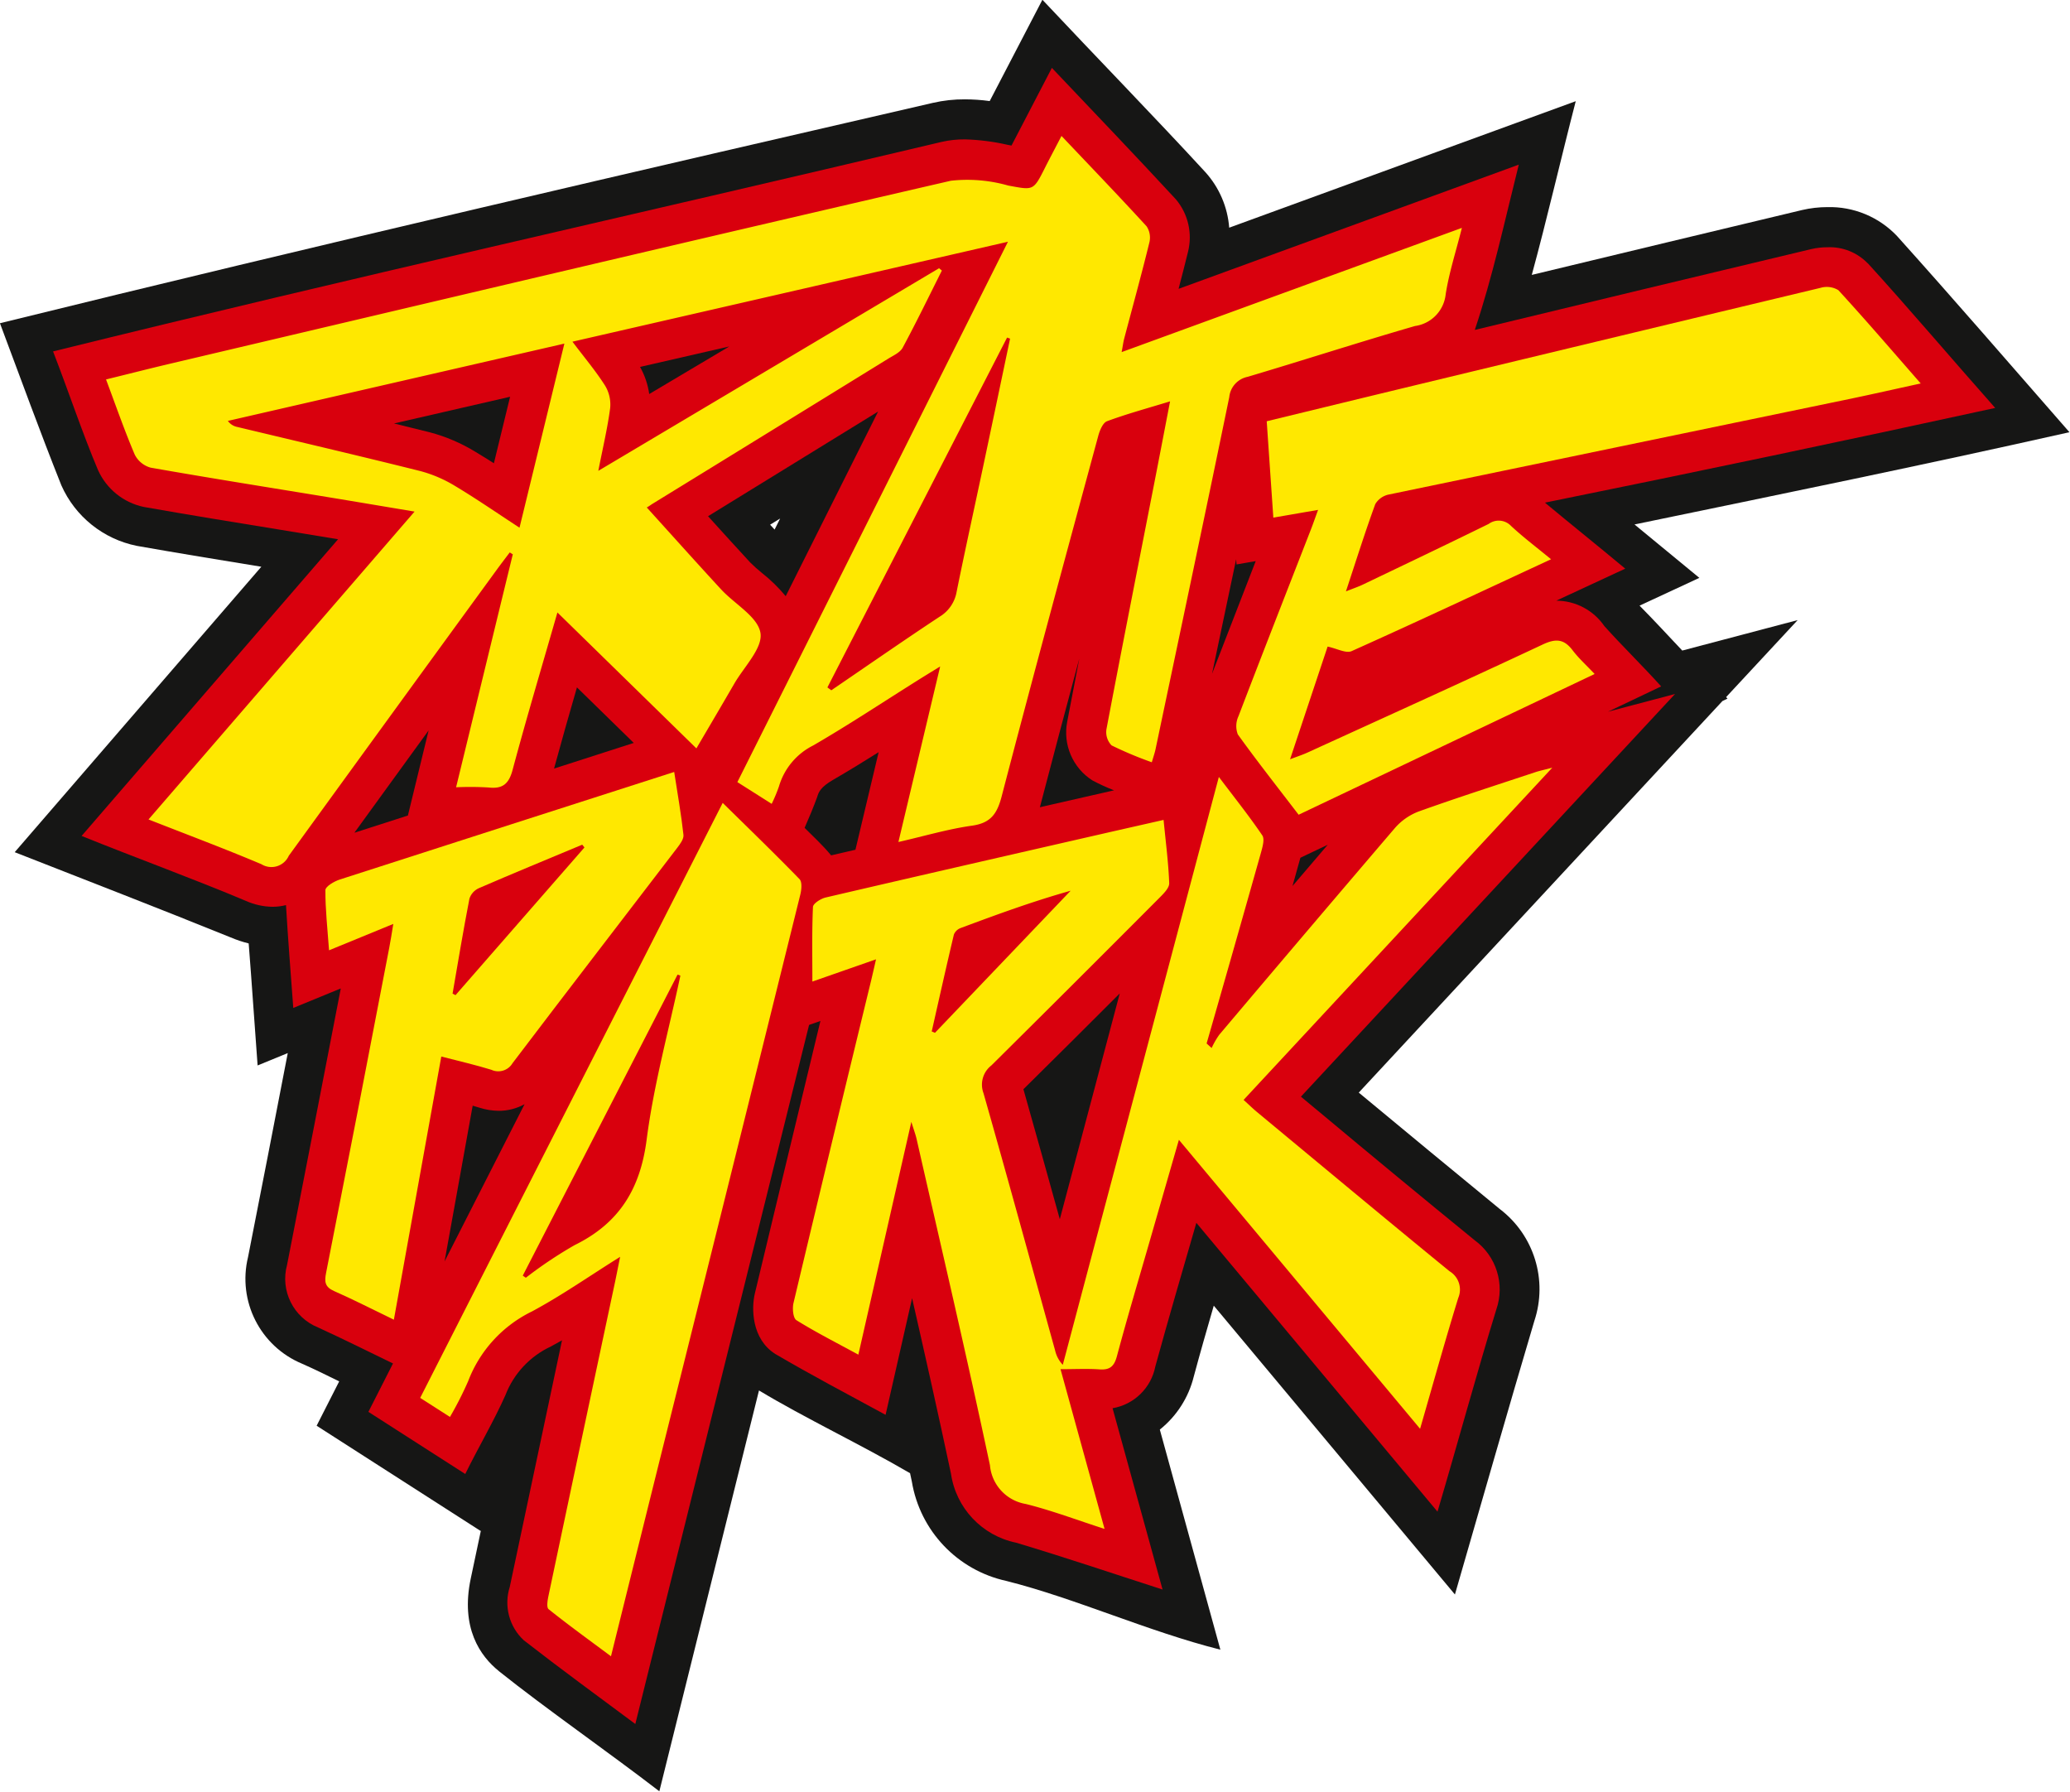
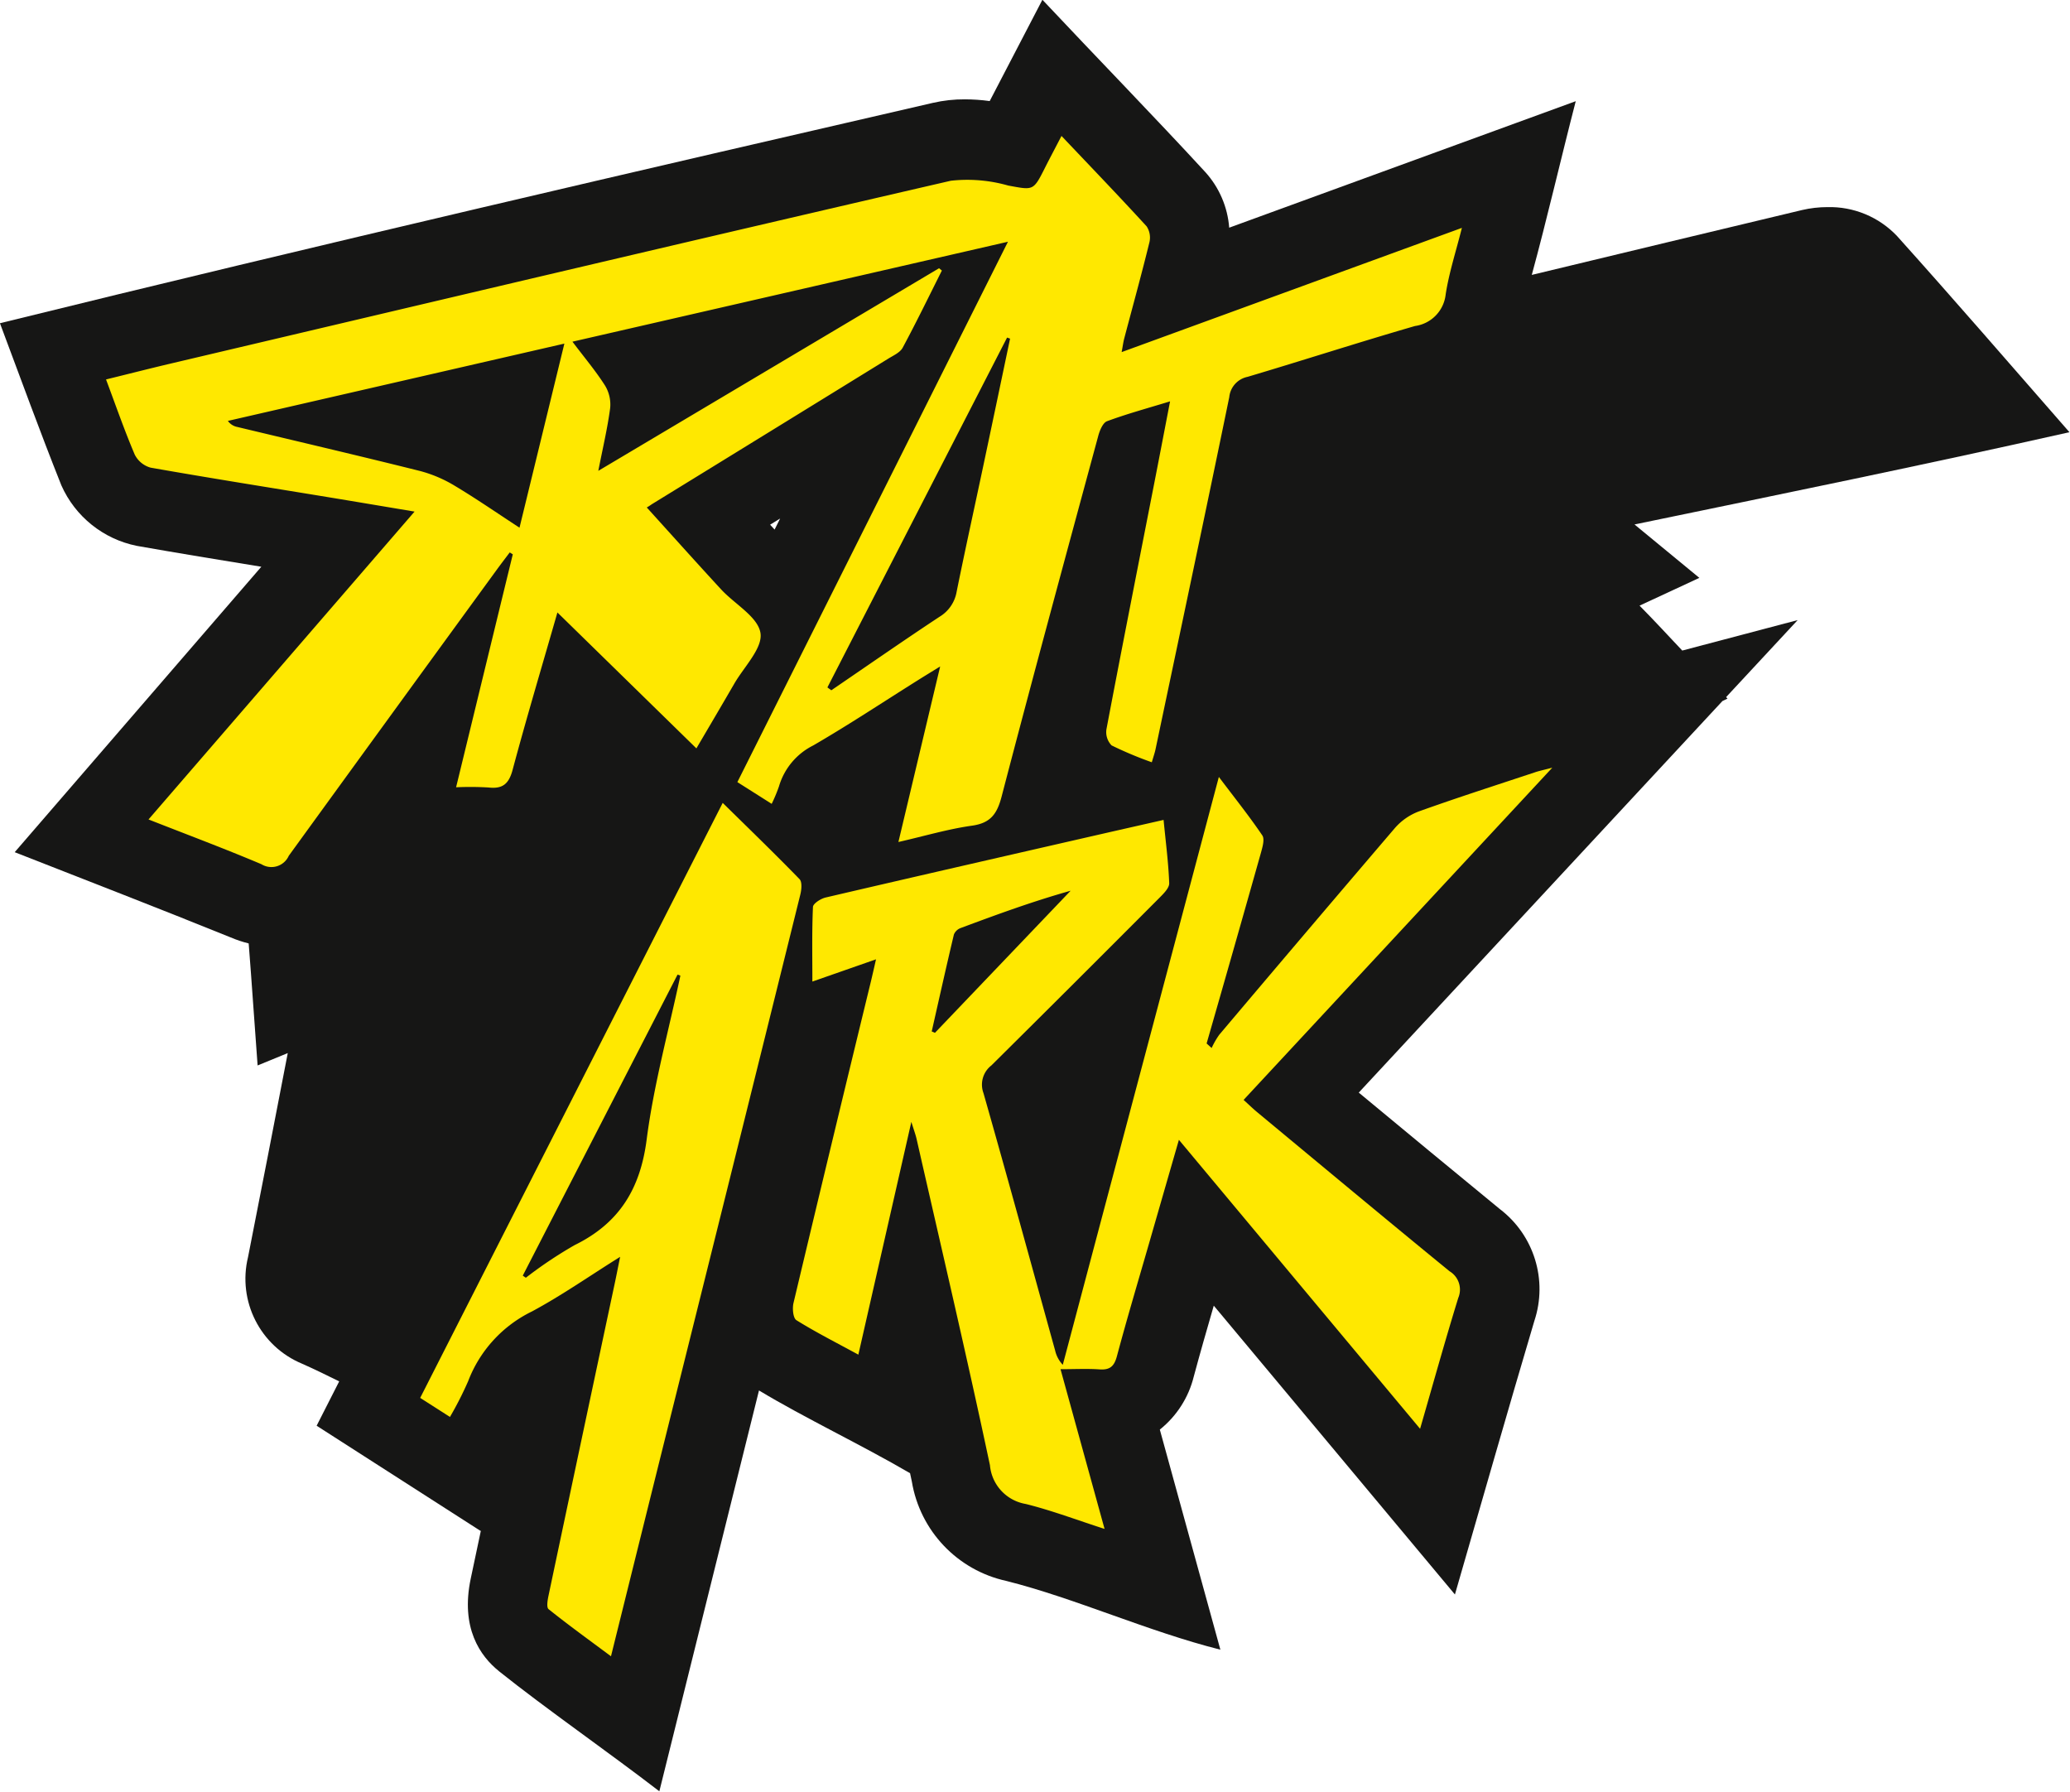
<svg xmlns="http://www.w3.org/2000/svg" width="147.3" height="127.5" data-name="Gruppe 1706" version="1.1" viewBox="0 0 147.3 127.5">
  <path d="m35.5 118.9c-1.326-1.065-2.748-3.071-2-6.593l0.723-3.419-0.021 0.042-11.67-7.488 1.605-3.156c-0.948-0.467-1.788-0.879-2.643-1.257-2.976-1.238-4.607-4.459-3.843-7.591 0.953-4.835 1.895-9.672 2.826-14.51l-2.146 0.88c-0.215-2.855-0.414-5.894-0.635-8.681-0.444-0.11-0.879-0.256-1.3-0.436-5.193-2.102-9.865-3.903-15.35-6.057l17.55-20.31c-2.956-0.481-5.913-0.965-8.863-1.486-2.379-0.479-4.379-2.082-5.365-4.3-1.541-3.867-2.831-7.428-4.372-11.54 22.29-5.495 46.51-11.1 66.39-15.68 0.748-0.171 1.512-0.255 2.279-0.25 0.589 0.002 1.178 0.043 1.762 0.123 0.837-1.614 3.75-7.208 3.75-7.208 3.801 4.047 8.117 8.48 11.6 12.27 0.985 1.092 1.581 2.48 1.692 3.947l24.66-9c-1.05 4.056-2.061 8.451-3.129 12.36 6.41-1.545 12.82-3.084 19.23-4.615 0.593-0.139 1.201-0.209 1.81-0.209 1.867-0.046 3.665 0.701 4.95 2.056 4.175 4.648 7.979 9.054 12.27 13.96-10.44 2.35-20.46 4.393-30.95 6.564l4.615 3.8-4.256 1.976c1.036 1.048 2 2.093 3.039 3.196l8.213-2.168-5.093 5.481 0.1 0.107-0.36 0.172-25.88 27.86c3.339 2.772 6.686 5.535 10.04 8.288 2.437 1.856 3.423 5.056 2.454 7.962-1.906 6.418-3.703 12.73-5.651 19.46l-17.16-20.55c-0.487 1.68-0.97 3.357-1.423 5.042-0.367 1.49-1.217 2.817-2.416 3.775l4.309 15.66c-5.162-1.3-10.31-3.652-15.23-4.891-3.48-0.76-6.146-3.565-6.727-7.08-0.042-0.195-0.083-0.391-0.125-0.585-3.464-2.024-7.506-3.932-10.75-5.888l-7.091 28.52c-3.705-2.852-8.01-5.828-11.43-8.557zm19.62-81.22 0.393-0.786-0.712 0.439 0.319 0.347" fill="#161615" data-name="Pfad 41105" />
-   <path d="m132.9 18.73c-0.748-0.77-1.789-1.184-2.862-1.137-0.388-7.32e-4 -0.774 0.043-1.152 0.131-7.984 1.903-15.96 3.82-23.94 5.751 1.291-3.861 2.089-7.606 3.13-11.76l-24.21 8.837c0.229-0.873 0.454-1.747 0.669-2.622 0.334-1.312 0.016-2.705-0.855-3.742-3.074-3.321-5.645-6-8.829-9.357 0 0-2.705 5.2-2.874 5.526l-0.319-0.062c-0.985-0.224-1.99-0.35-3-0.378-0.552-0.004-1.103 0.056-1.642 0.177-22.92 5.433-41.41 9.518-63.24 14.91 1.101 2.844 2.12 5.898 3.202 8.45 0.605 1.339 1.812 2.31 3.25 2.615 3.186 0.562 6.381 1.082 9.575 1.6 0 0 3.907 0.638 4.254 0.7l-18.25 21.11c3.952 1.593 8.104 3.106 11.69 4.621 0.596 0.267 1.239 0.409 1.892 0.419 0.324 4.71e-4 0.648-0.04 0.962-0.12 0.143 2.456 0.33 4.732 0.518 7.317l3.38-1.387-0.056 0.29c-1.248 6.463-2.504 12.92-3.767 19.38-0.499 1.828 0.449 3.741 2.206 4.451 1.924 0.882 3.455 1.655 5.333 2.562l-1.75 3.443 6.892 4.421c0.92-1.872 2.072-3.829 2.862-5.619 0.59-1.526 1.748-2.764 3.231-3.454 0.268-0.143 0.531-0.289 0.792-0.438-1.243 5.849-2.483 11.7-3.719 17.55-0.429 1.351-0.039 2.829 1 3.793 2.683 2.087 5.103 3.849 7.935 5.956l6.454-25.96c1.973-7.926 3.943-15.85 5.911-23.78l0.807-0.282c-1.621 6.718-3.287 13.63-4.668 19.4-0.242 1.018-0.248 3.225 1.466 4.3 2.624 1.536 5.043 2.803 7.839 4.324l1.887-8.3c0.943 4.137 1.884 8.33 2.765 12.48 0.355 2.452 2.21 4.419 4.637 4.918 3.557 1.065 6.708 2.137 10.42 3.333l-3.557-12.9c1.533-0.262 2.744-1.445 3.043-2.971 1-3.637 1.862-6.56 2.919-10.22l17.16 20.55c1.404-4.744 2.846-10.04 4.184-14.38 0.629-1.803 4e-3 -3.805-1.538-4.93-3.677-3-7.338-6.022-10.98-9.067l-1.385-1.15 26.62-28.65-4.768 1.259 3.782-1.8c-1.309-1.456-2.808-2.912-4.039-4.288-0.77-1.123-2.039-1.799-3.4-1.812h-0.023l4.907-2.278c-2.012-1.675-3.864-3.154-5.715-4.696 10.8-2.19 21.49-4.433 32.04-6.738-3.006-3.389-6.289-7.254-9.07-10.3zm-44.91 21.43 1.366-0.236-8e-3 0.019c-1.038 2.667-2.071 5.333-3.1 8 0.573-2.715 1.144-5.432 1.715-8.149zm-11.18 6.659c-0.292 1.509-0.581 3.018-0.868 4.529-0.318 1.628 0.392 3.286 1.791 4.178 0.499 0.266 1.014 0.502 1.541 0.707l-4.52 1.029-0.757 0.175c0-0.018 0.011-0.04 0.015-0.057 0.916-3.508 1.854-7.04 2.8-10.56m-15.94 13.64c-0.577 0.134-1.155 0.265-1.731 0.4-0.578-0.706-1.317-1.387-1.886-1.956 0.324-0.734 0.645-1.511 0.894-2.193 0.1-0.356 0.259-0.718 1.125-1.22 1.1-0.638 2.184-1.3 3.249-1.973zm-4.961-18.04c-0.506-0.612-1.076-1.168-1.7-1.659-0.291-0.234-0.569-0.483-0.833-0.747-1.003-1.089-2.001-2.184-2.994-3.284 0 0 9.173-5.643 12.1-7.446zm-4.013-17.77-5.7 3.387c-0.095-0.678-0.317-1.333-0.653-1.93zm-6.8 28.21-5.63 1.812-0.043 0.014c0.519-1.906 1.06-3.809 1.63-5.778zm-8.8-24.63-1.153 4.732c-0.432-0.276-0.866-0.546-1.311-0.812-1.01-0.619-2.105-1.088-3.25-1.391-0.849-0.212-1.699-0.422-2.548-0.629zm-11.08 31.02c1.759-2.428 3.519-4.855 5.282-7.281l-1.474 6.056c-1.27 0.408-2.539 0.816-3.808 1.225m6.417 30.5 2-11.08c0.159 0.046 0.318 0.093 0.476 0.142 0.449 0.144 0.917 0.22 1.389 0.224 0.639-0.001 1.267-0.163 1.827-0.471zm43.78-3c-0.853-3.08-1.717-6.163-2.59-9.25 2.279-2.249 4.53-4.49 6.856-6.817zm17.12-25.72 1.945-0.924c-0.837 0.979-1.673 1.954-2.508 2.936" fill="#d9000d" data-name="Pfad 41106" />
  <g fill="#ffe800">
    <path d="M39.666,43.576c-1.126,3.92-2.211,7.548-3.189,11.2-.268,1-.708,1.37-1.715,1.255a21.794,21.794,0,0,0-2.307-.015c1.367-5.617,2.7-11.1,4.035-16.575l-.217-.135c-.312.414-.628.825-.933,1.244q-7.407,10.162-14.791,20.34a1.352,1.352,0,0,1-1.946.6c-2.6-1.1-5.254-2.093-8.034-3.185L29.5,36.4c-2.142-.358-4.081-.686-6.022-1.005-4.254-.7-8.513-1.372-12.758-2.121a1.8,1.8,0,0,1-1.135-.935c-.729-1.712-1.34-3.474-2.04-5.341,1.634-.4,3.131-.784,4.635-1.138,18.488-4.354,36.972-8.73,55.48-13a10.6,10.6,0,0,1,4.08.341c1.8.329,1.782.4,2.619-1.261.318-.633.652-1.258,1.177-2.268,2.126,2.243,4.118,4.313,6.057,6.432a1.456,1.456,0,0,1,.195,1.152C81.228,19.539,80.6,21.807,80,24.082c-.068.256-.1.52-.185.97l24.212-8.838c-.43,1.712-.918,3.2-1.154,4.735a2.545,2.545,0,0,1-2.181,2.247c-3.986,1.153-7.935,2.434-11.913,3.616a1.637,1.637,0,0,0-1.305,1.444c-1.72,8.357-3.489,16.7-5.247,25.055-.057.268-.15.528-.265.925a26.736,26.736,0,0,1-2.862-1.2,1.353,1.353,0,0,1-.364-1.162c1.1-5.8,2.245-11.586,3.378-17.378.372-1.9.737-3.81,1.148-5.939-1.635.5-3.084.893-4.485,1.413-.3.112-.521.657-.626,1.045-2.315,8.542-4.638,17.084-6.873,25.647-.323,1.24-.778,1.9-2.113,2.086-1.683.236-3.33.726-5.235,1.162,1-4.2,1.95-8.2,2.972-12.492-.7.433-1.161.713-1.616,1-2.469,1.549-4.9,3.162-7.42,4.623a4.749,4.749,0,0,0-2.435,2.913,11.439,11.439,0,0,1-.518,1.241l-2.442-1.547L71.726,17.2,40.735,24.311c.863,1.143,1.658,2.086,2.315,3.116a2.6,2.6,0,0,1,.37,1.6c-.184,1.408-.516,2.8-.845,4.474L66.823,19.085l.2.166c-.921,1.833-1.815,3.68-2.787,5.485-.186.347-.661.556-1.03.784Q54.8,30.705,46.379,35.879a4.148,4.148,0,0,1-.354.229c1.761,1.944,3.51,3.9,5.289,5.828.967,1.048,2.614,1.948,2.8,3.1.173,1.077-1.169,2.405-1.865,3.612-.9,1.553-1.813,3.1-2.694,4.6l-9.888-9.668m-2.7-6.032c1.072-4.4,2.108-8.646,3.193-13.1l-23.945,5.5a1.071,1.071,0,0,0,.664.429c4.345,1.042,8.7,2.056,13.032,3.14A9.43,9.43,0,0,1,32.4,34.588c1.5.9,2.939,1.894,4.565,2.956M58.878,48.91l.277.205c2.565-1.749,5.113-3.522,7.7-5.231a2.583,2.583,0,0,0,1.218-1.777c.6-2.966,1.253-5.92,1.88-8.88q.967-4.565,1.923-9.133l-.213-.075L58.878,48.91" data-name="Pfad 41107" />
    <path d="M82.8,58.339c.154,1.586.345,3.041.4,4.5.012.34-.4.743-.693,1.039q-5.961,5.983-11.961,11.929a1.729,1.729,0,0,0-.562,1.971c1.738,6.1,3.409,12.21,5.1,18.318a2.171,2.171,0,0,0,.544,1.011C79.3,83.269,82.975,69.43,86.733,55.28c1.14,1.51,2.171,2.8,3.092,4.159.183.271.01.843-.1,1.246q-1.914,6.784-3.863,13.559l.358.322a5.821,5.821,0,0,1,.542-.943q6.223-7.364,12.488-14.695a4.243,4.243,0,0,1,1.706-1.192c2.742-.982,5.517-1.872,8.281-2.789.293-.1.6-.16,1.223-.325L88.494,78.259c.36.327.662.622.986.89,4.549,3.773,9.089,7.558,13.666,11.3a1.521,1.521,0,0,1,.623,1.9c-.929,3.007-1.77,6.041-2.716,9.311L83.89,81.1c-.756,2.623-1.437,4.983-2.117,7.343C81,91.126,80.2,93.8,79.478,96.5c-.193.718-.5.985-1.233.934-.87-.061-1.747-.014-2.779-.014L78.6,108.784c-2.008-.647-3.782-1.322-5.61-1.775a3.069,3.069,0,0,1-2.546-2.756c-1.648-7.761-3.462-15.486-5.222-23.222-.069-.3-.182-.6-.371-1.208L61.08,96.385c-1.572-.856-3.028-1.593-4.408-2.452-.239-.149-.3-.845-.205-1.233q2.727-11.461,5.516-22.907c.1-.426.2-.853.354-1.536l-4.529,1.582c0-1.826-.036-3.57.042-5.309.011-.243.555-.59.9-.671,6.529-1.524,13.065-3.014,19.6-4.511,1.4-.32,2.8-.635,4.444-1.009M66.3,73.387l.23.1,9.656-10.11c-2.7.758-5.267,1.7-7.829,2.655a.832.832,0,0,0-.478.459c-.545,2.295-1.058,4.6-1.579,6.9" data-name="Pfad 41108" />
-     <path d="M92.409,57.969c-1.5-1.961-2.957-3.808-4.327-5.716a1.665,1.665,0,0,1,.047-1.294c1.695-4.431,3.427-8.847,5.148-13.27.157-.4.3-.816.517-1.41l-3.184.551c-.157-2.286-.311-4.53-.471-6.857,3.664-.889,7.222-1.756,10.781-2.614q14.312-3.45,28.629-6.879a1.575,1.575,0,0,1,1.268.166c1.939,2.112,3.807,4.291,5.861,6.638-1.84.4-3.484.776-5.135,1.117q-16.35,3.387-32.7,6.782a1.46,1.46,0,0,0-.978.683c-.722,1.975-1.353,3.986-2.089,6.211.535-.212.883-.329,1.211-.486,2.987-1.431,5.977-2.854,8.95-4.316a1.209,1.209,0,0,1,1.591.149c.867.806,1.818,1.522,2.844,2.368-4.843,2.246-9.5,4.433-14.19,6.536-.4.179-1.041-.183-1.71-.323-.833,2.5-1.718,5.156-2.671,8.016.536-.2.895-.32,1.235-.474,5.59-2.554,11.19-5.085,16.753-7.695.93-.436,1.509-.386,2.118.418.428.565.964,1.046,1.565,1.685L92.409,57.969" data-name="Pfad 41109" />
    <path d="M44.131,89.424c-2.222,1.39-4.182,2.762-6.275,3.886a9.131,9.131,0,0,0-4.542,4.962,24.8,24.8,0,0,1-1.295,2.545L29.9,99.461c7.17-14.1,14.3-28.13,21.527-42.335,1.881,1.85,3.7,3.607,5.464,5.422.2.2.145.754.058,1.107q-4.9,19.785-9.838,39.563c-1.193,4.793-2.382,9.586-3.634,14.628-1.566-1.166-3.031-2.223-4.439-3.351-.164-.131-.07-.665,0-.992q2.346-11.113,4.714-22.222c.114-.536.218-1.075.376-1.857M37.2,90.763l.219.15a29.951,29.951,0,0,1,3.474-2.324c3.166-1.555,4.667-3.988,5.122-7.5.507-3.928,1.576-7.783,2.4-11.671l-.2-.075L37.2,90.763" data-name="Pfad 41110" />
-     <path d="m28.03 93.9c-1.524-0.737-2.87-1.428-4.253-2.038-0.662-0.292-0.7-0.662-0.57-1.31 1.518-7.701 3.015-15.41 4.492-23.12 0.1-0.5 0.171-1 0.288-1.694l-4.572 1.877c-0.111-1.536-0.267-2.911-0.259-4.284 0-0.258 0.623-0.622 1.02-0.751 8.46-2.734 16.08-5.169 23.8-7.655 0.243 1.581 0.5 3.024 0.659 4.478 0.033 0.291-0.241 0.655-0.449 0.928-3.9 5.1-7.826 10.19-11.71 15.31-0.307 0.524-0.962 0.73-1.513 0.475-1.1-0.341-2.233-0.6-3.56-0.943l-3.376 18.73m13.56-33.61-0.155-0.193c-2.458 1.027-4.922 2.041-7.368 3.1-0.314 0.144-0.553 0.412-0.659 0.74-0.436 2.246-0.811 4.5-1.2 6.758l0.21 0.107 9.177-10.51" data-name="Pfad 41111" />
  </g>
</svg>